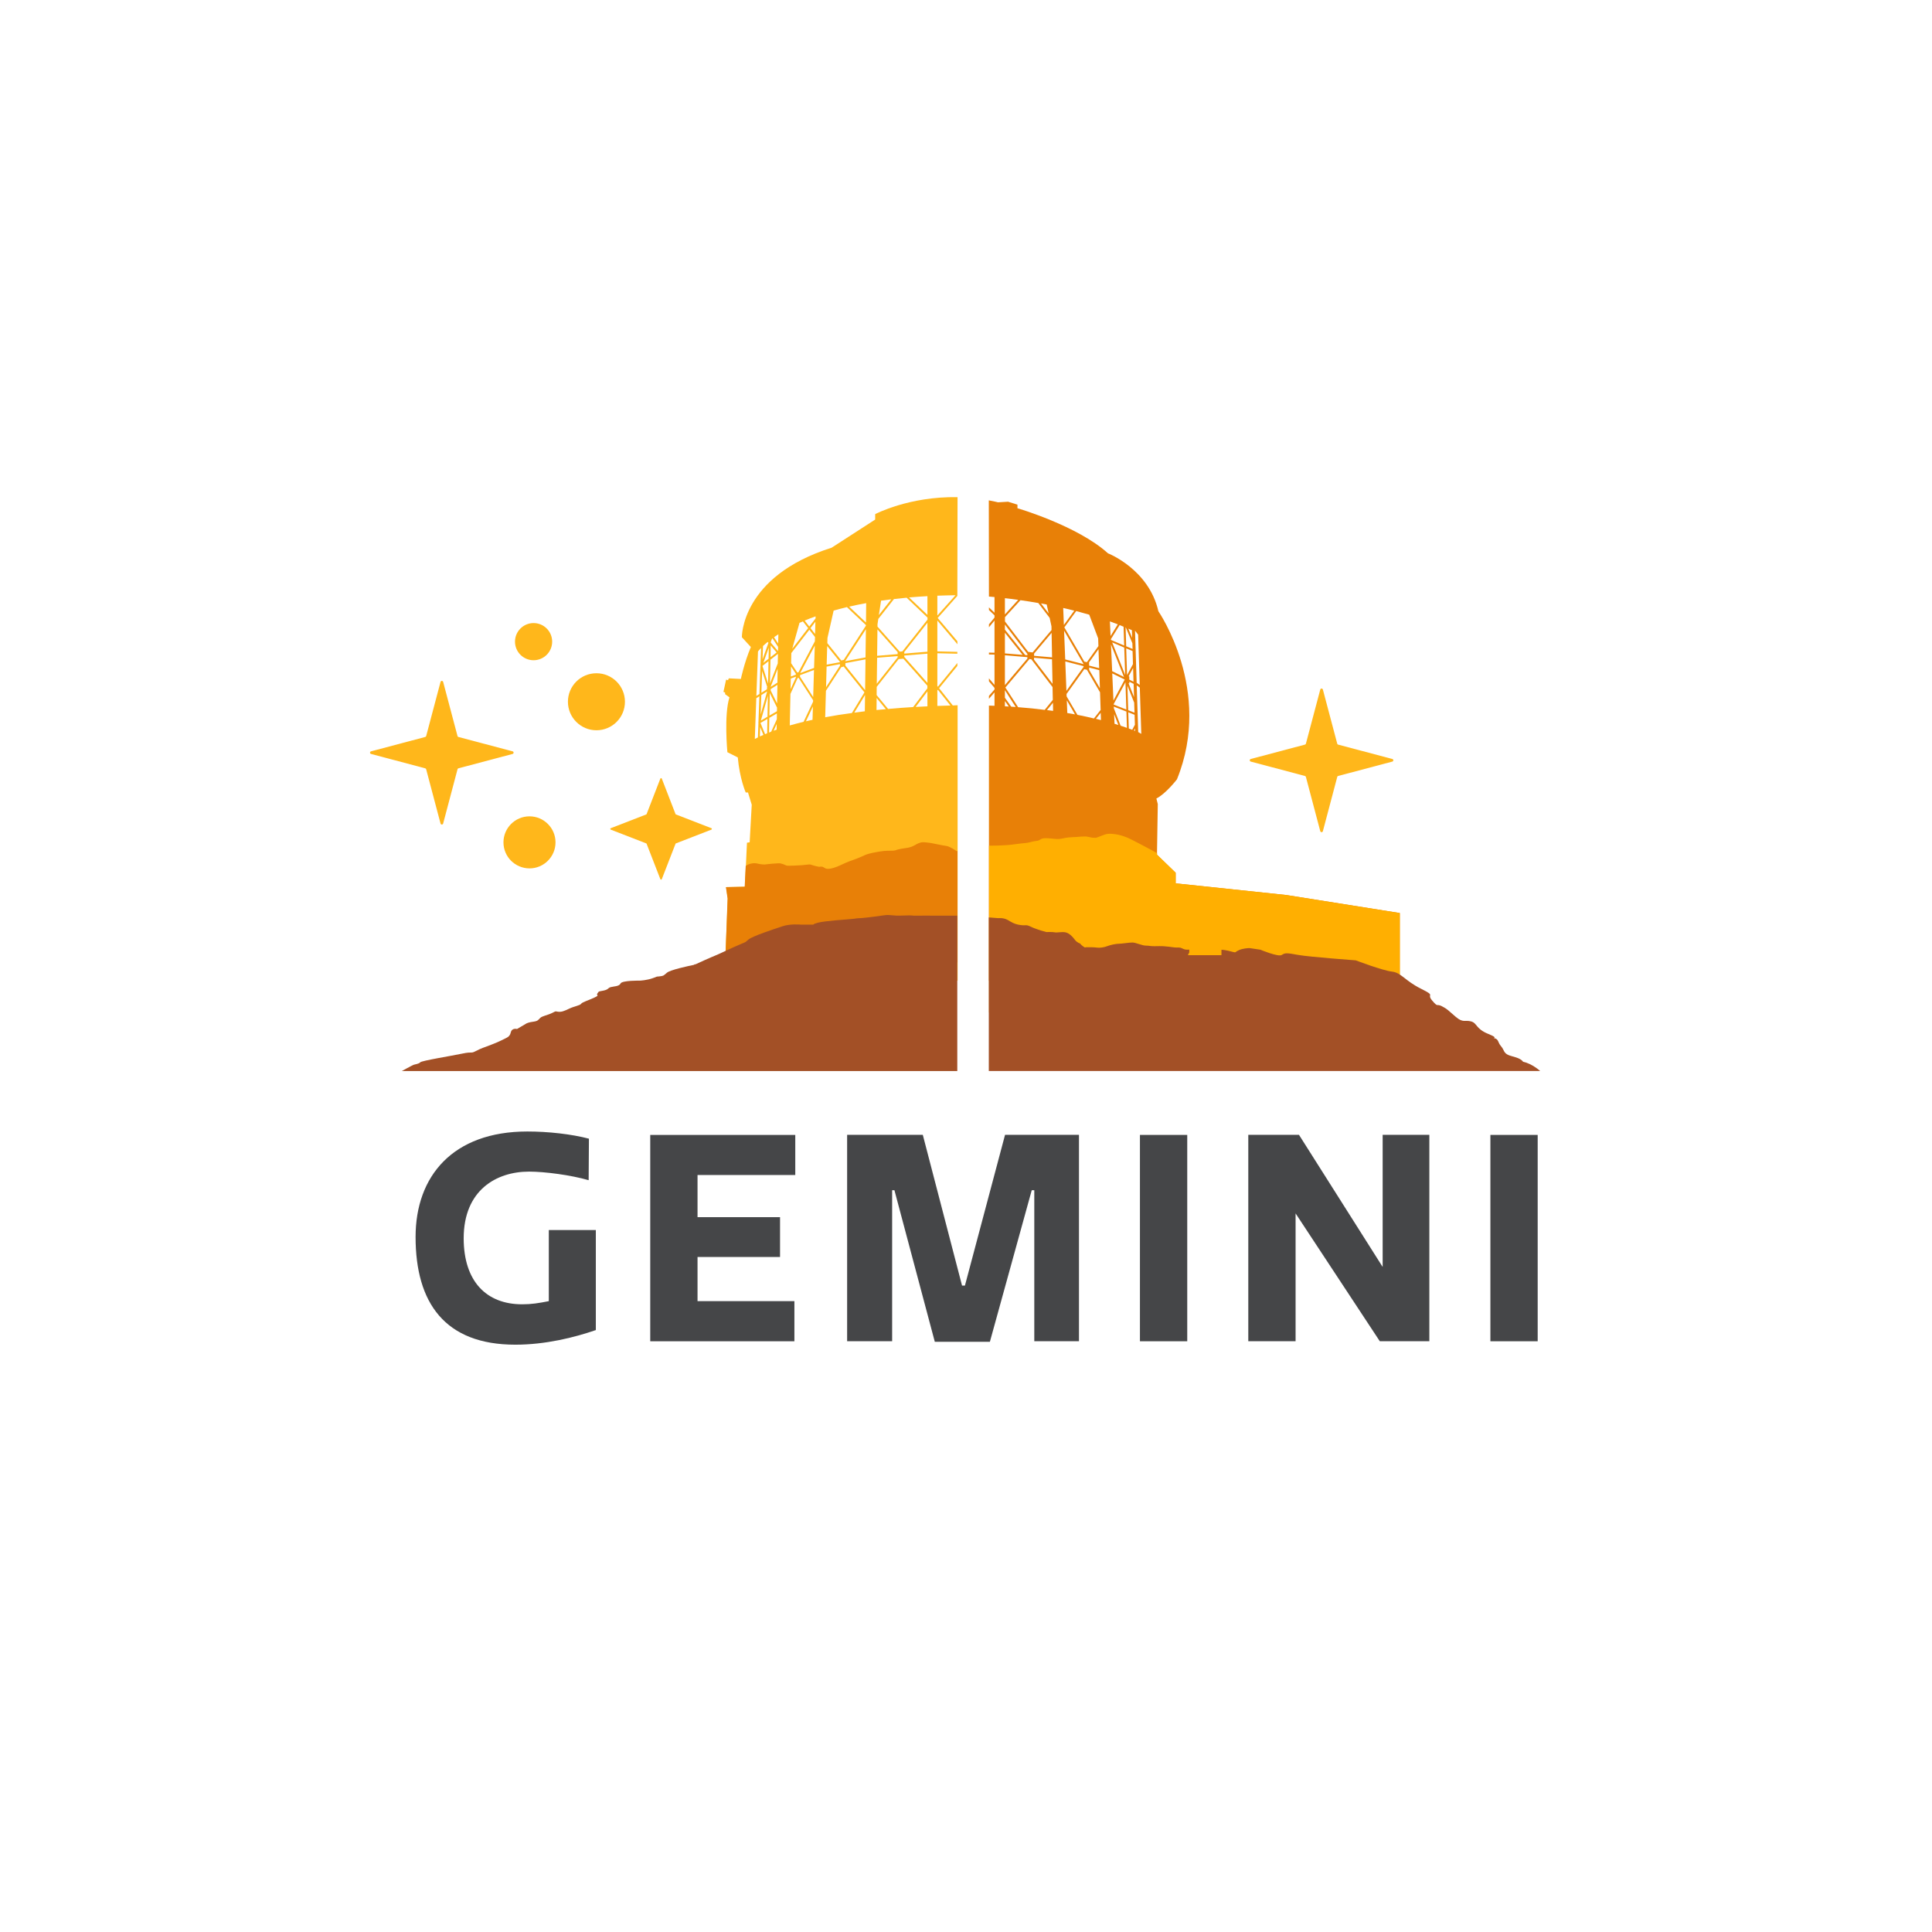
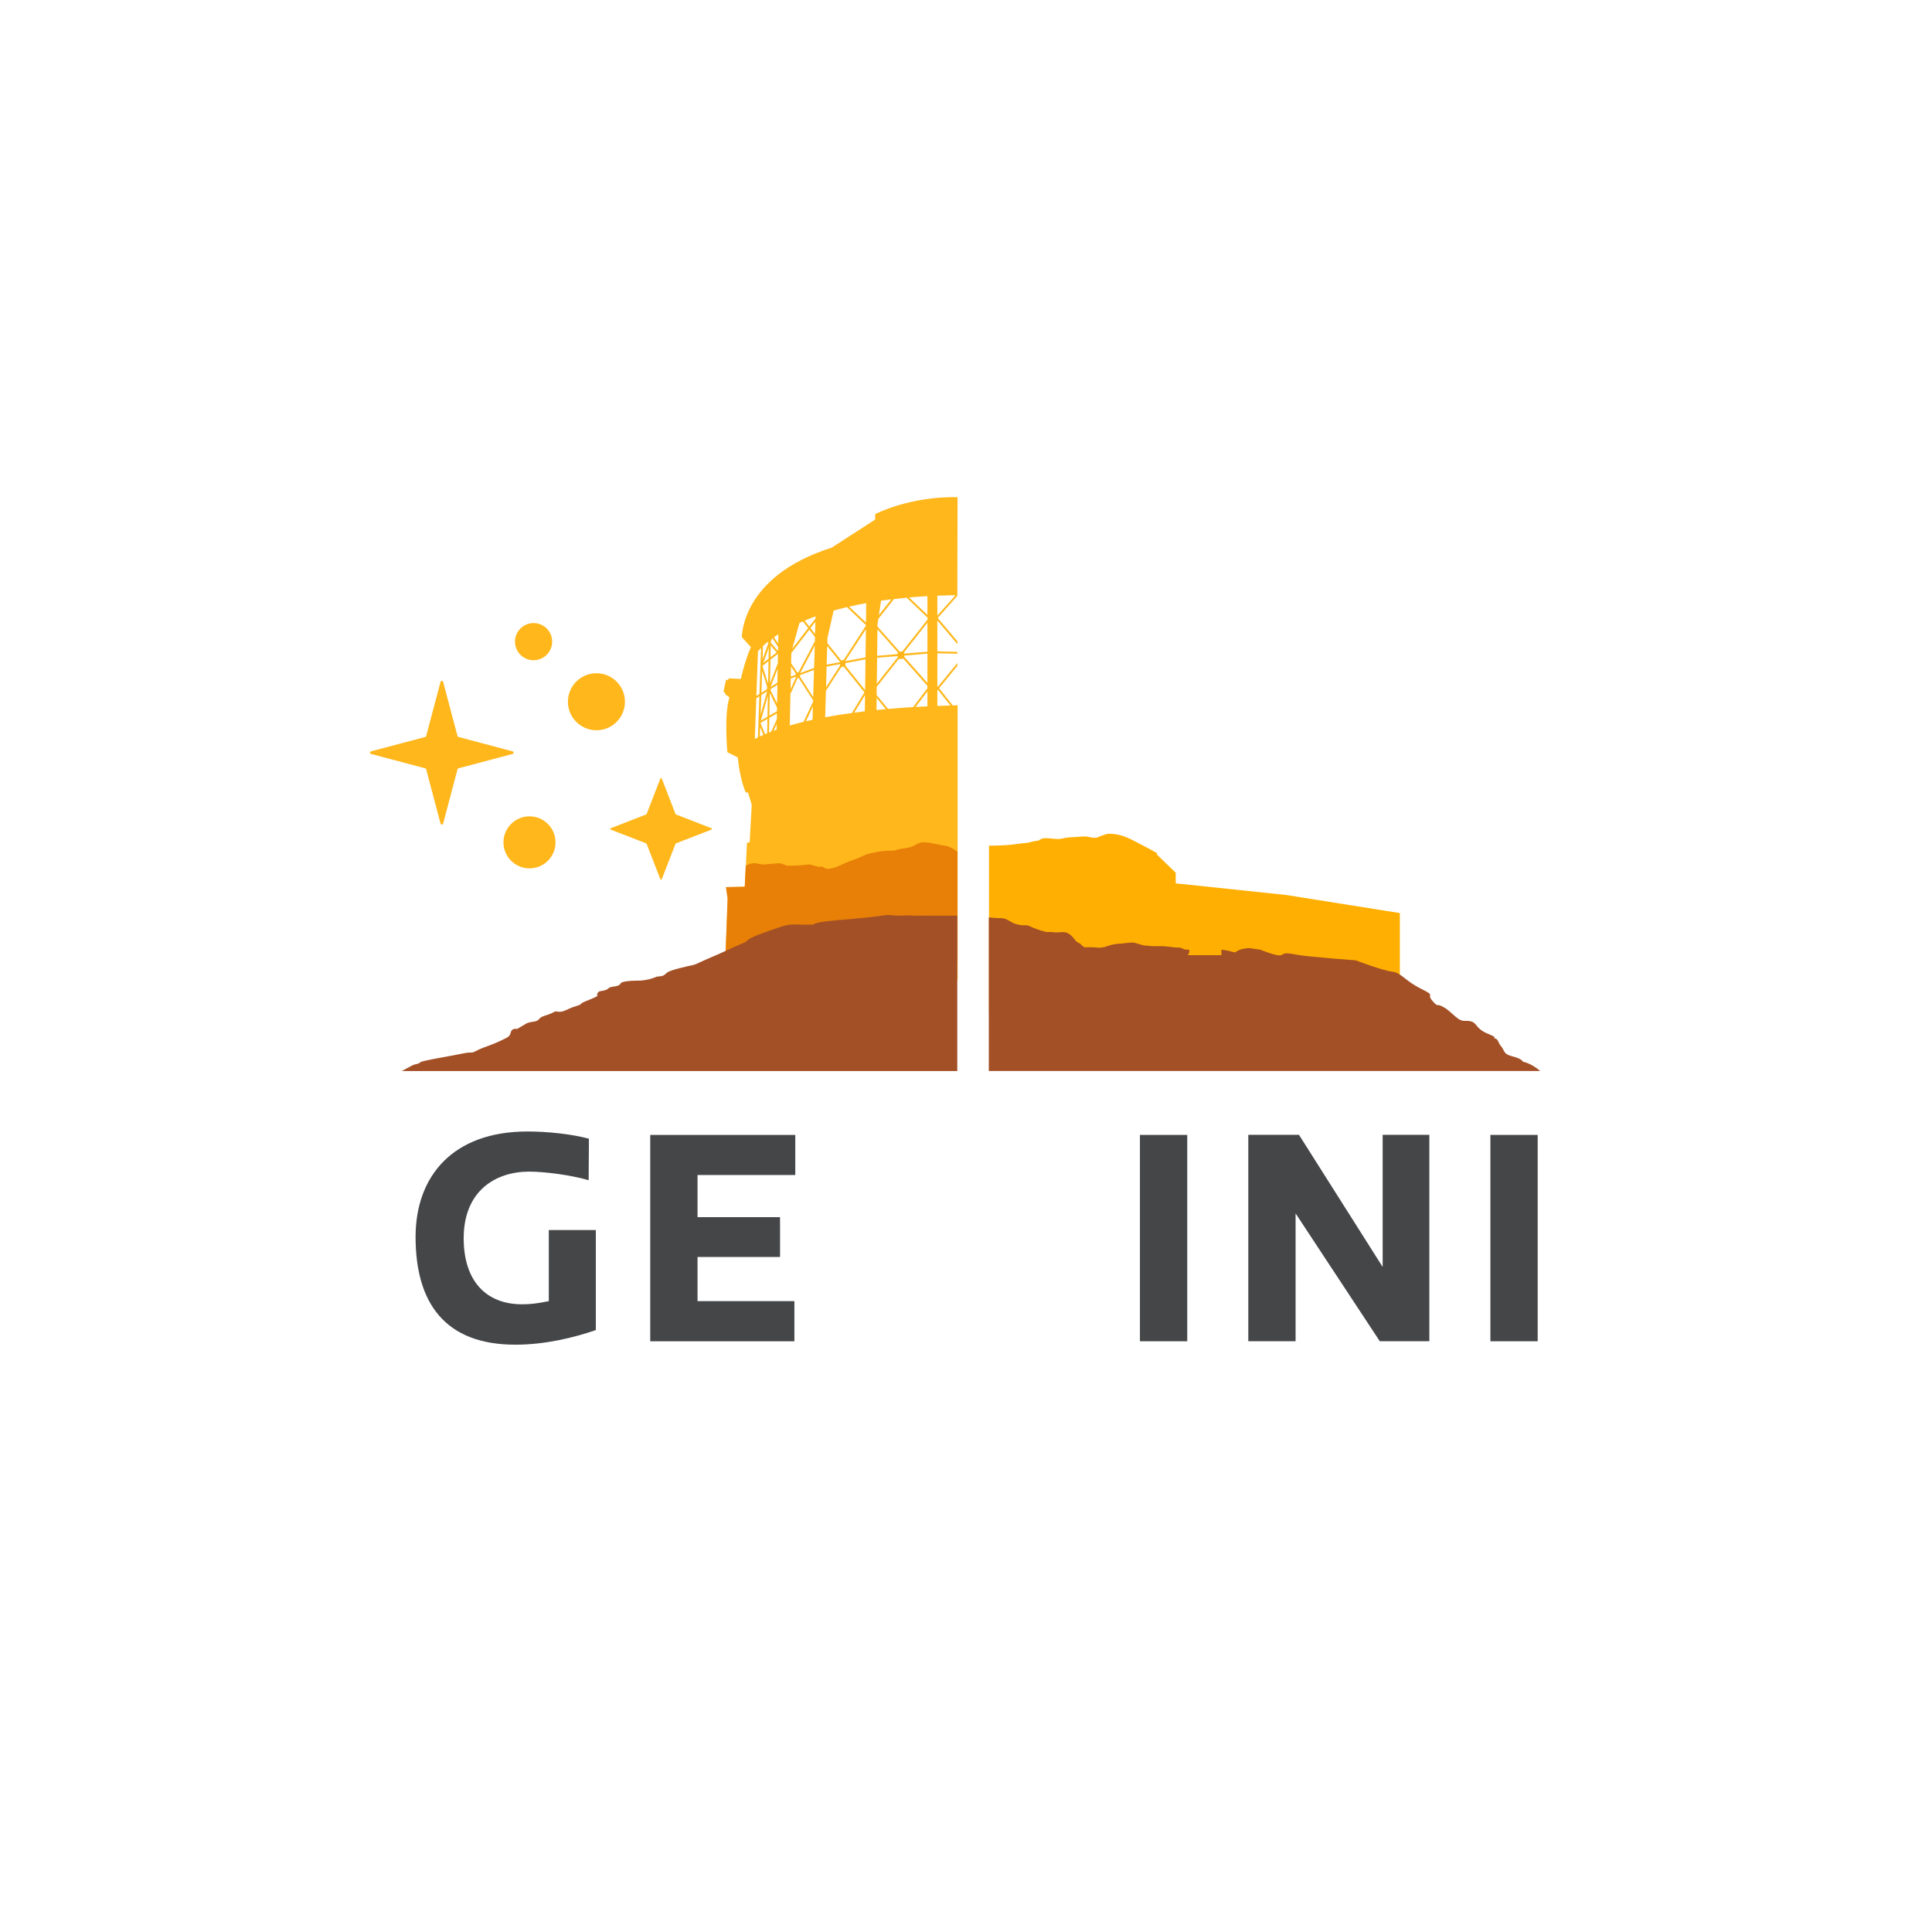
<svg xmlns="http://www.w3.org/2000/svg" version="1.1" id="Layer_1" x="0px" y="0px" viewBox="0 0 288 288" style="enable-background:new 0 0 288 288;" xml:space="preserve">
  <style type="text/css">
	.st0{fill:#E88007;}
	.st1{fill:#FFB71B;}
	.st2{fill:#454648;}
	.st3{fill:#FFAF01;}
	.st4{fill:#A35026;}
</style>
  <g>
    <g>
-       <path class="st0" d="M191.75,133.42l-16.5-1.74v-1.58l-2.78-2.69l0.12-7.55l-0.21-0.83c1.41-0.7,3.07-2.86,3.07-2.86    c5.39-13.27-2.77-25.05-2.77-25.05c-1.43-6.28-7.52-8.64-7.52-8.64c-4.51-4.1-13.49-6.72-13.49-6.72v-0.53l-1.4-0.44l-1.49,0.09    c-0.46-0.11-0.92-0.21-1.38-0.29l0.02,14.34c0.27,0.02,0.54,0.05,0.83,0.07v2.34l-0.83-0.8v0.39l0.83,0.8v0.33l-0.83,1.01v0.44    l0.83-1.01v4.8l-0.83-0.02l0,0.28l0.83,0.02v4.52l-0.83-0.98l0,0.44l0.83,0.98v0.24l-0.83,0.96v0.43l0.83-0.96v2    c-0.28-0.01-0.55-0.02-0.83-0.03v41.02h61.24v-10.1L191.75,133.42z M163.96,102.6l-1.6-2.74v-0.35l1.51,0.39L163.96,102.6z     M163.85,99.6l-1.5-0.38v-0.44l-0.03-0.01l1.43-2L163.85,99.6z M162.37,91.63l1.33,3.53l0.04,1.15l-1.72,2.4l-0.38-0.08    l-2.98-5.11l1.77-2.43C161.07,91.26,161.72,91.44,162.37,91.63z M156.9,101.94l-2.76-3.61l0,0v-0.28l2.68,0.23L156.9,101.94z     M156.83,97.99l-2.68-0.23v-0.33l2.61-3.09L156.83,97.99z M156.03,90.11l0.29,1.34l-1.14-1.5    C155.46,90.01,155.75,90.06,156.03,90.11z M149.8,89.17c0.63,0.07,1.29,0.15,1.98,0.25l-1.98,2.17V89.17z M149.8,92.01l2.32-2.54    c0.85,0.12,1.74,0.26,2.66,0.42l1.69,2.22l0.27,1.25l0.01,0.56l-2.82,3.34l-0.66-0.09l-3.46-4.53V92.01z M149.8,93.1l3.35,4.38    v0.19l-0.33-0.03l-3.02-3.78V93.1z M149.8,94.32l2.64,3.3l-2.64-0.22V94.32z M149.8,97.68l3.35,0.28v0.21l-3.35,3.96V97.68z     M149.8,105.29v-0.79l0.58,0.82C150.19,105.31,150,105.3,149.8,105.29z M150.74,105.34l-0.94-1.33v-1.12l1.61,2.5    C151.2,105.38,150.97,105.36,150.74,105.34z M151.77,105.42l-1.9-2.93l3.59-4.25l0.28,0.04l3.16,4.14l0.04,1.91l-1.21,1.49    C154.5,105.66,153.18,105.52,151.77,105.42z M156.07,105.85l0.89-1.09l0.02,1.21C156.68,105.93,156.38,105.89,156.07,105.85z     M158.49,90.63c0.55,0.12,1.1,0.26,1.65,0.4l-1.55,2.13L158.49,90.63z M158.62,94.01l2.91,4.98v0.01l-2.74-0.7L158.62,94.01z     M158.8,98.6l2.73,0.7v0.11l-2.56,3.58L158.8,98.6z M159.1,106.29l-0.07-1.89l1.22,2.09C159.87,106.42,159.49,106.36,159.1,106.29    z M160.61,106.56l-1.61-2.75l-0.01-0.36l2.64-3.69l0.39,0.08l1.96,3.36l0.09,2.63l-1,1.27    C162.32,106.91,161.49,106.73,160.61,106.56z M163.37,107.15l0.71-0.9l0.04,1.09C163.88,107.28,163.63,107.21,163.37,107.15z     M169.05,103.92l-0.83-2.09l0.13,0.06v-0.26l0.64,0.31L169.05,103.92z M168.97,101.62l-0.63-0.31v-0.46l-0.1-0.04l0.67-1.24    L168.97,101.62z M168.73,93.94l0.04,1.15l-0.57-1.38C168.38,93.79,168.56,93.86,168.73,93.94z M167.83,93.55l0.97,2.33l0.03,0.86    l-0.95-0.4l-0.09-2.81C167.8,93.54,167.81,93.55,167.83,93.55z M167.73,100.62l-1.94-4.86l1.8,0.77L167.73,100.62z M165.45,92.63    c0.4,0.14,0.79,0.29,1.18,0.44l-1.08,1.74L165.45,92.63z M166.9,93.18c0.2,0.08,0.4,0.16,0.59,0.24l0.09,2.81l-1.94-0.82    l-0.05-0.12L166.9,93.18z M165.61,96.06l1.94,4.86l-1.76-0.87L165.61,96.06z M165.8,100.38l1.86,0.92l-1.68,3.13L165.8,100.38z     M166.01,104.97l1.76-3.27l0.13,4.07l-1.88-0.74L166.01,104.97z M166.14,107.89l-0.06-1.44l0.63,1.62    C166.52,108.01,166.34,107.95,166.14,107.89z M167.05,108.18l-1.01-2.6l-0.01-0.25l1.88,0.74l0.08,2.43    C167.71,108.4,167.39,108.29,167.05,108.18z M167.88,96.65l0.95,0.4l0.06,1.95l-0.88,1.64L167.88,96.65z M168.06,102.21l1.01,2.53    l0.05,1.5l-0.94-0.37L168.06,102.21z M168.27,108.6l-0.08-2.42l0.94,0.37l0.05,1.49l-0.4,0.75    C168.62,108.73,168.45,108.67,168.27,108.6z M169.03,108.89l0.16-0.29l0.01,0.36C169.15,108.94,169.09,108.92,169.03,108.89z     M169.2,94.01l0.46,0.6l0.24,7.5l-0.46-0.33L169.2,94.01z M169.67,109.13l-0.22-6.96l0.46,0.33l0.22,6.89L169.67,109.13z" />
      <path class="st1" d="M142.03,105.16l-2.04-2.57l2.72-3.32v-0.44l-2.9,3.54l-0.08-0.1v-4.89l2.98,0.07l0-0.28l-2.98-0.07v-4.6    l3,3.54l-0.02-0.46l-2.93-3.46l2.93-3.29l0.03-14.72c-7.26-0.13-12.28,2.53-12.28,2.53v0.81l-6.5,4.2    c-13.53,4.26-13.37,13.34-13.37,13.34l1.34,1.46c-1,2.36-1.49,4.76-1.49,4.76l-1.8-0.09l-0.12,0.28l-0.28-0.09l-0.4,1.83    l0.25,0.09v0.25l0.65,0.47c-0.84,2.61-0.31,8.18-0.31,8.18l1.55,0.78c0.28,3.17,1.18,5.22,1.18,5.22h0.34l0.56,1.83l-0.31,5.6    l-0.4,0.06l-0.31,6.56l-2.8,0.06l0.25,1.68l-0.5,12.27h34.76l0-41.06C142.53,105.15,142.29,105.16,142.03,105.16z M139.73,88.8    c0.88-0.03,1.78-0.06,2.71-0.07l-2.71,3.03V88.8z M123.31,96.3l1.9,2.36v0.05l-1.98,0.37L123.31,96.3z M123.22,99.37l1.99-0.37    v0.24l-2.07,3.2L123.22,99.37z M119.18,92.85c0.17-0.07,0.34-0.15,0.51-0.22l0.78,1l-2.37,3.08L119.18,92.85z M117.92,99.35    l0.72,1.09v0.13l-0.75,0.28L117.92,99.35z M117.88,101.15l0.76-0.28V101l-0.79,1.74L117.88,101.15z M114.89,96.22l0.88,1.04    l-0.91,0.71L114.89,96.22z M113.74,96.3c0.19-0.18,0.42-0.39,0.7-0.61l0.11,0.13l-0.88,2.48L113.74,96.3z M113.61,100.03    l0.76,2.39l-0.04,0.03v0.3l-0.83,0.52L113.61,100.03z M114.33,103.08v0.09l-0.94,3.34l0.1-2.9L114.33,103.08z M113.06,107.64    l-0.02,0.08l0.02,0.05l-0.08,2.16c-0.15,0.07-0.31,0.15-0.46,0.22l0.22-6.07l0.46-0.29L113.06,107.64z M112.75,103.74l0.24-6.62    c0,0,0.14-0.2,0.46-0.53l-0.09,2.59l-0.01,0.03l0.01,0.03l-0.15,4.21L112.75,103.74z M113.27,109.78l0.05-1.39l0.48,1.16    C113.62,109.63,113.44,109.7,113.27,109.78z M114.36,109.31c-0.1,0.04-0.21,0.08-0.31,0.13l-0.69-1.67l1.04-0.6L114.36,109.31z     M114.41,106.84l-0.99,0.58l1.05-3.71L114.41,106.84z M114.5,101.9l-0.84-2.63l0.9-0.71L114.5,101.9z M114.57,98.2l-0.78,0.61    l0.81-2.27L114.57,98.2z M115.77,108.77c-0.15,0.05-0.3,0.11-0.45,0.16l0.46-1.01L115.77,108.77z M115.8,107.22l-0.84,1.85    c-0.11,0.04-0.21,0.08-0.32,0.13l0.04-2.19l1.13-0.66L115.8,107.22z M115.82,106.02l-1.13,0.66l0.06-3.37l1.08,2.17L115.82,106.02    z M115.84,104.86l-0.95-1.92v-0.22l1-0.63L115.84,104.86z M115.89,101.76l-1.01,0.63v-0.03l1.04-2.66L115.89,101.76z M115.94,98.9    l-1.16,2.97l0.07-3.53l1.1-0.86l0.02,0.02L115.94,98.9z M115.98,97.07l-1.08-1.28l0-0.09l0.18-0.5c0.02-0.02,0.04-0.03,0.07-0.05    l0.84,1.28L115.98,97.07z M116,95.93l-0.62-0.94c0.2-0.14,0.42-0.29,0.65-0.44L116,95.93z M121.12,107.3    c-0.33,0.07-0.66,0.15-0.98,0.22l1.04-2.21L121.12,107.3z M121.2,104.61l-1.41,2.99c-0.7,0.17-1.39,0.35-2.06,0.54l0.1-4.7    l1.07-2.36l0.14-0.04l2.17,3.35L121.2,104.61z M121.22,103.91l-1.96-3.03v-0.24l2.08-0.77L121.22,103.91z M121.35,99.57    l-2.07,0.77l2.18-4.11L121.35,99.57z M121.47,95.6l-2.44,4.61l-0.17,0.05l-0.93-1.4l0.03-1.51l2.69-3.48l0.84,1.09L121.47,95.6z     M121.5,94.51l-0.68-0.88l0.73-0.95L121.5,94.51z M121.57,92.2l-0.93,1.2l-0.69-0.89c0.51-0.21,1.05-0.43,1.63-0.63L121.57,92.2z     M123.01,106.92l0.11-3.95l2.28-3.51l0.37-0.1l3.09,3.85l-1.87,3.08C125.66,106.46,124.33,106.67,123.01,106.92z M128.92,106.03    c-0.52,0.06-1.04,0.13-1.57,0.2l1.6-2.63L128.92,106.03z M128.96,102.88l-2.94-3.66v-0.37l3-0.56L128.96,102.88z M129.02,98    l-3,0.56v-0.06l3.06-4.71L129.02,98z M129.08,93.27l-3.3,5.09l-0.37,0.1l-2.08-2.59l0.02-0.77l0.92-4.08    c0.63-0.18,1.29-0.35,1.98-0.52l2.83,2.68L129.08,93.27z M129.09,92.8l-2.51-2.37c0.8-0.19,1.65-0.36,2.54-0.52L129.09,92.8z     M131.34,89.54c0.5-0.07,1-0.14,1.52-0.2l-1.85,2.35L131.34,89.54z M130.8,93.82l3.01,3.39v0.3l-3.06,0.25L130.8,93.82z     M130.75,98.05l3.06-0.25v0.2l-3.11,3.93L130.75,98.05z M130.66,105.84l0.02-1.79l1.37,1.66    C131.59,105.75,131.13,105.79,130.66,105.84z M138.25,105.29c-0.56,0.03-1.15,0.06-1.76,0.09l1.76-2.32V105.29z M138.25,102.6    l-2.13,2.8c-1.17,0.07-2.43,0.16-3.73,0.28l-1.71-2.06l0.01-1.23l3.27-4.14l0.7-0.06l3.58,4.03V102.6z M138.25,101.8l-3.45-3.88    v-0.2l3.45-0.28V101.8z M138.25,97.15l-3.45,0.28v-0.24l3.45-4.36V97.15z M138.25,92.38l-3.73,4.72l-0.4,0.04l-3.31-3.73l0-0.36    l0.12-0.79l2.33-2.96c0.61-0.07,1.24-0.14,1.89-0.2l3.11,2.96V92.38z M138.25,91.66l-2.74-2.6c0.88-0.08,1.79-0.14,2.74-0.19    V91.66z M139.73,105.23v-2.31l0.08-0.1l1.87,2.35C141.11,105.18,140.45,105.2,139.73,105.23z" />
    </g>
    <g>
      <path class="st1" d="M75.05,125.57c0-2.14,1.74-3.88,3.88-3.88c2.14,0,3.88,1.74,3.88,3.88c0,2.14-1.74,3.88-3.88,3.88    C76.78,129.44,75.05,127.71,75.05,125.57" />
      <path class="st1" d="M76.77,95.65c0-1.53,1.24-2.77,2.77-2.77c1.53,0,2.77,1.24,2.77,2.77c0,1.53-1.24,2.77-2.77,2.77    C78.01,98.42,76.77,97.18,76.77,95.65" />
      <path class="st1" d="M84.66,104.61c0-2.35,1.9-4.25,4.25-4.25c2.35,0,4.25,1.9,4.25,4.25c0,2.35-1.9,4.25-4.25,4.25    C86.57,108.86,84.66,106.96,84.66,104.61" />
      <path class="st1" d="M66.06,101.65l2.14,8.07c0.02,0.07,0.07,0.13,0.14,0.14l8.07,2.14c0.2,0.05,0.2,0.34,0,0.39l-8.07,2.14    c-0.07,0.02-0.13,0.07-0.14,0.15l-2.14,8.08c-0.05,0.2-0.34,0.2-0.39,0l-2.14-8.08c-0.02-0.07-0.07-0.13-0.15-0.15l-8.07-2.14    c-0.2-0.05-0.2-0.34,0-0.39l8.07-2.14c0.07-0.02,0.13-0.07,0.15-0.14l2.14-8.07C65.72,101.45,66,101.45,66.06,101.65" />
      <path class="st1" d="M98.65,116.06l2.05,5.29c0.01,0.03,0.03,0.05,0.06,0.06l5.29,2.05c0.09,0.04,0.09,0.17,0,0.21l-5.29,2.05    c-0.03,0.01-0.05,0.03-0.06,0.06l-2.05,5.28c-0.04,0.09-0.17,0.09-0.21,0l-2.05-5.28c-0.01-0.03-0.03-0.05-0.06-0.06l-5.29-2.05    c-0.09-0.04-0.09-0.17,0-0.21l5.29-2.05c0.03-0.01,0.05-0.03,0.06-0.06l2.05-5.29C98.48,115.97,98.61,115.97,98.65,116.06" />
    </g>
-     <path class="st1" d="M197.2,102.79l2.14,8.07c0.02,0.07,0.07,0.13,0.14,0.14l8.07,2.14c0.2,0.05,0.2,0.34,0,0.39l-8.07,2.14   c-0.07,0.02-0.13,0.07-0.14,0.15l-2.14,8.08c-0.05,0.2-0.34,0.2-0.39,0l-2.14-8.08c-0.02-0.07-0.07-0.13-0.15-0.15l-8.07-2.14   c-0.2-0.05-0.2-0.34,0-0.39l8.07-2.14c0.07-0.02,0.13-0.07,0.15-0.14l2.14-8.07C196.86,102.59,197.14,102.59,197.2,102.79" />
    <g>
      <path class="st2" d="M77.84,194.43c1.41,0,2.43-0.17,3.97-0.47v-10.6h7.01v14.91c-3.2,1.11-7.52,2.18-12,2.18    c-10.51,0-14.87-6.24-14.87-16.06c0-9.06,5.55-15.72,16.66-15.72c3.08,0,6.54,0.38,9.18,1.07l-0.04,6.19    c-2.65-0.77-6.54-1.28-8.89-1.28c-4.83,0-9.74,2.73-9.74,9.95C69.13,191.01,72.5,194.43,77.84,194.43z" />
      <path class="st2" d="M118.55,169.18v5.98h-14.57v6.28h12.3v5.94h-12.3v6.58h14.44v5.98H96.93v-30.76H118.55z" />
-       <path class="st2" d="M139.35,200.02l-6.02-22.6h-0.34v22.51h-6.71v-30.76h11.28l5.85,22.47h0.43l5.98-22.47h11.02v30.76h-6.66    v-22.51h-0.38l-6.24,22.6H139.35z" />
      <path class="st2" d="M169.93,169.18h7.05v30.76h-7.05V169.18z" />
      <path class="st2" d="M193.13,180.88v19.05h-7.05v-30.76h7.56l12.47,19.69v-19.69h6.96v30.76h-7.39L193.13,180.88z" />
      <path class="st2" d="M222.17,169.18h7.05v30.76h-7.05V169.18z" />
    </g>
    <path class="st3" d="M147.42,126.06c0,0,2.22,0.03,3.87-0.21s1.57-0.11,2.41-0.34s0.87-0.1,1.18-0.25   c0.31-0.15,0.33-0.33,1.16-0.31c0.82,0.02,1.37,0.18,1.98,0.1c0.61-0.08,1.03-0.24,1.84-0.25s1.77-0.21,2.41-0.04   c0.63,0.17,1.12,0.13,1.12,0.13s0.73-0.26,1.12-0.42c0.39-0.16,0.8-0.21,1.22-0.17s1.39,0.08,2.91,0.84   c1.52,0.76,3.84,2.03,3.84,2.03l0,0.24l2.78,2.69v1.58l16.5,1.74l16.91,2.69v14.81h-61.24V126.06z" />
    <path class="st0" d="M142.74,126.84l-0.13,0.04c0,0-0.45-0.3-0.65-0.41s-0.66-0.35-0.85-0.36c-0.19-0.02-0.96-0.16-1.42-0.26   c-0.46-0.09-1.03-0.22-1.35-0.24s-0.76-0.13-1.18,0.01c-0.42,0.14-0.52,0.21-0.81,0.38s-0.67,0.3-0.95,0.36   c-0.27,0.06-0.89,0.12-1.42,0.24c-0.53,0.12-0.36,0.18-0.92,0.21c-0.56,0.02-1.01-0.02-1.76,0.1s-1.74,0.29-2.3,0.53   c-0.56,0.25-1.25,0.56-1.91,0.78c-0.66,0.22-1.44,0.58-2.02,0.85c-0.59,0.27-1.29,0.46-1.63,0.45c-0.34-0.01-0.39-0.07-0.6-0.19   c-0.2-0.13-0.33-0.16-0.54-0.14c-0.21,0.02-0.12,0.06-0.78-0.1s-0.62-0.28-1.08-0.21c-0.46,0.07-1.3,0.13-1.97,0.15   c-0.67,0.02-1.11,0.05-1.28-0.02c-0.17-0.07-0.64-0.33-1.12-0.32c-0.47,0.01-1.44,0.09-1.82,0.15c-0.38,0.06-0.59,0.02-0.96-0.03   s-0.6-0.21-1.25-0.09c-0.65,0.12-0.88,0.38-0.88,0.38l-0.15,3.09l-2.8,0.06l0.25,1.68l-0.35,9.54h34.62V126.84z" />
    <g>
      <path class="st4" d="M129.28,136.77l-0.78,0.08c-1.66,0.08-0.03,0.03-2.22,0.2c-2.19,0.18-4.63,0.35-5.04,0.78h-1.89    c0,0-1.51-0.15-2.72,0.25c-1.21,0.4-4.43,1.46-5.04,1.96c-0.6,0.5-0.25,0.3-1.21,0.71c-0.96,0.4-3.22,1.46-3.22,1.46    s-1.82,0.76-3.49,1.54c-0.06,0-0.12,0-0.18,0.01v0.06c-0.89,0.18-3.58,0.76-4.07,1.18c-0.59,0.51-0.5,0.46-1.14,0.55    c-0.63,0.08,0-0.08-0.93,0.25c-0.93,0.34-1.94,0.38-1.94,0.38s-2.69-0.04-2.9,0.42c-0.21,0.46-1.01,0.42-1.47,0.55    c-0.46,0.13-0.29,0.34-1.05,0.51c-0.76,0.17-0.67,0.04-0.93,0.42c-0.25,0.38,0.42,0.21-0.46,0.63c-0.88,0.42-1.81,0.67-1.98,0.93    c-0.17,0.25-0.97,0.34-1.77,0.72c-0.8,0.38-1.14,0.51-1.64,0.46c-0.5-0.04-0.21-0.17-0.88,0.17c-0.67,0.34-1.52,0.46-1.81,0.76    c-0.29,0.29-0.34,0.46-1.01,0.55c-0.67,0.08-1.01,0.25-1.01,0.25l-1.43,0.84c0,0-0.76-0.21-0.93,0.51    c-0.17,0.72-0.59,0.76-1.3,1.14c-0.72,0.38-2.44,1.01-2.44,1.01s-0.67,0.21-1.47,0.63c-0.8,0.42-0.42,0.04-2.02,0.38    c-1.6,0.34-6.06,1.05-6.27,1.3c-0.21,0.25-0.8,0.29-1.01,0.38c-0.21,0.08-1.73,0.92-1.73,0.92h43.59h0.31h11.47h27.43v-23.16    h-3.87c0,0-0.63-0.03-1.96,0c-1.33,0.03-0.4-0.09-2.24-0.02c-1.84,0.08-1.81-0.19-2.89-0.03S129.28,136.77,129.28,136.77z" />
      <path class="st4" d="M155.98,138.94c0,0,0.91-0.04,1.25,0.04c0.34,0.08,1.02-0.11,1.59,0c0.57,0.11,1.1,0.68,1.4,1.1    c0.3,0.42,0.79,0.57,0.79,0.57s0.19,0.29,0.7,0.59c0.09-0.02,0.19-0.04,0.31-0.04c0.52,0,1.13,0,1.52,0.06    c0.39,0.06,1.09-0.04,1.52-0.22c0.44-0.18,1.31-0.36,1.75-0.36c0.44,0,1.46-0.18,1.99-0.18c0.53,0,1.44,0.46,1.99,0.46    c0.55,0,0.58,0.09,1.3,0.09c0.71,0,0.84-0.03,1.36,0c0.52,0.03,1.13,0.12,1.62,0.18c0.49,0.06,0.71-0.06,1.1,0.12    c0.39,0.18,0.49,0.24,1.07,0.21c0.01,0,0.02,0,0.04,0v0.41l-0.21,0.42h5.01v-0.81c0.17,0.01,0.34,0.02,0.51,0.05    c0.62,0.09,1.3,0.33,1.49,0.33c0.19,0,0.06-0.09,0.62-0.33c0.55-0.24,1.3-0.3,1.56-0.3l1.62,0.24c0,0,2.69,1.13,3.2,0.78    c0.51-0.34,0.77-0.3,2.44,0c1.67,0.3,8.59,0.81,8.59,0.81s3.93,1.51,5.41,1.68c1.35,0.15,1.93,1.37,4.29,2.54    c2.36,1.18,0.76,0.67,1.68,1.77c0.93,1.09,0.59,0.42,1.43,0.84c0.84,0.42,1.01,0.67,2.1,1.6c1.09,0.93,1.35,0.42,2.27,0.67    c0.93,0.25,0.67,1.09,2.53,1.85s0.42,0.51,1.01,0.67c0.59,0.17,0.42,0.59,0.93,1.18c0.51,0.59,0.34,1.01,1.18,1.35    c0.52,0.21,1.68,0.35,2.1,0.96c1.37,0.3,2.55,1.38,2.55,1.38h-73.63v0h-8.56v-22.89l1.42,0.11c0,0,0.74-0.09,1.36,0.25    c0.62,0.34,0.94,0.62,1.9,0.77c0.96,0.14,0.79-0.14,1.64,0.28C154.59,138.59,155.98,138.94,155.98,138.94z" />
    </g>
  </g>
</svg>